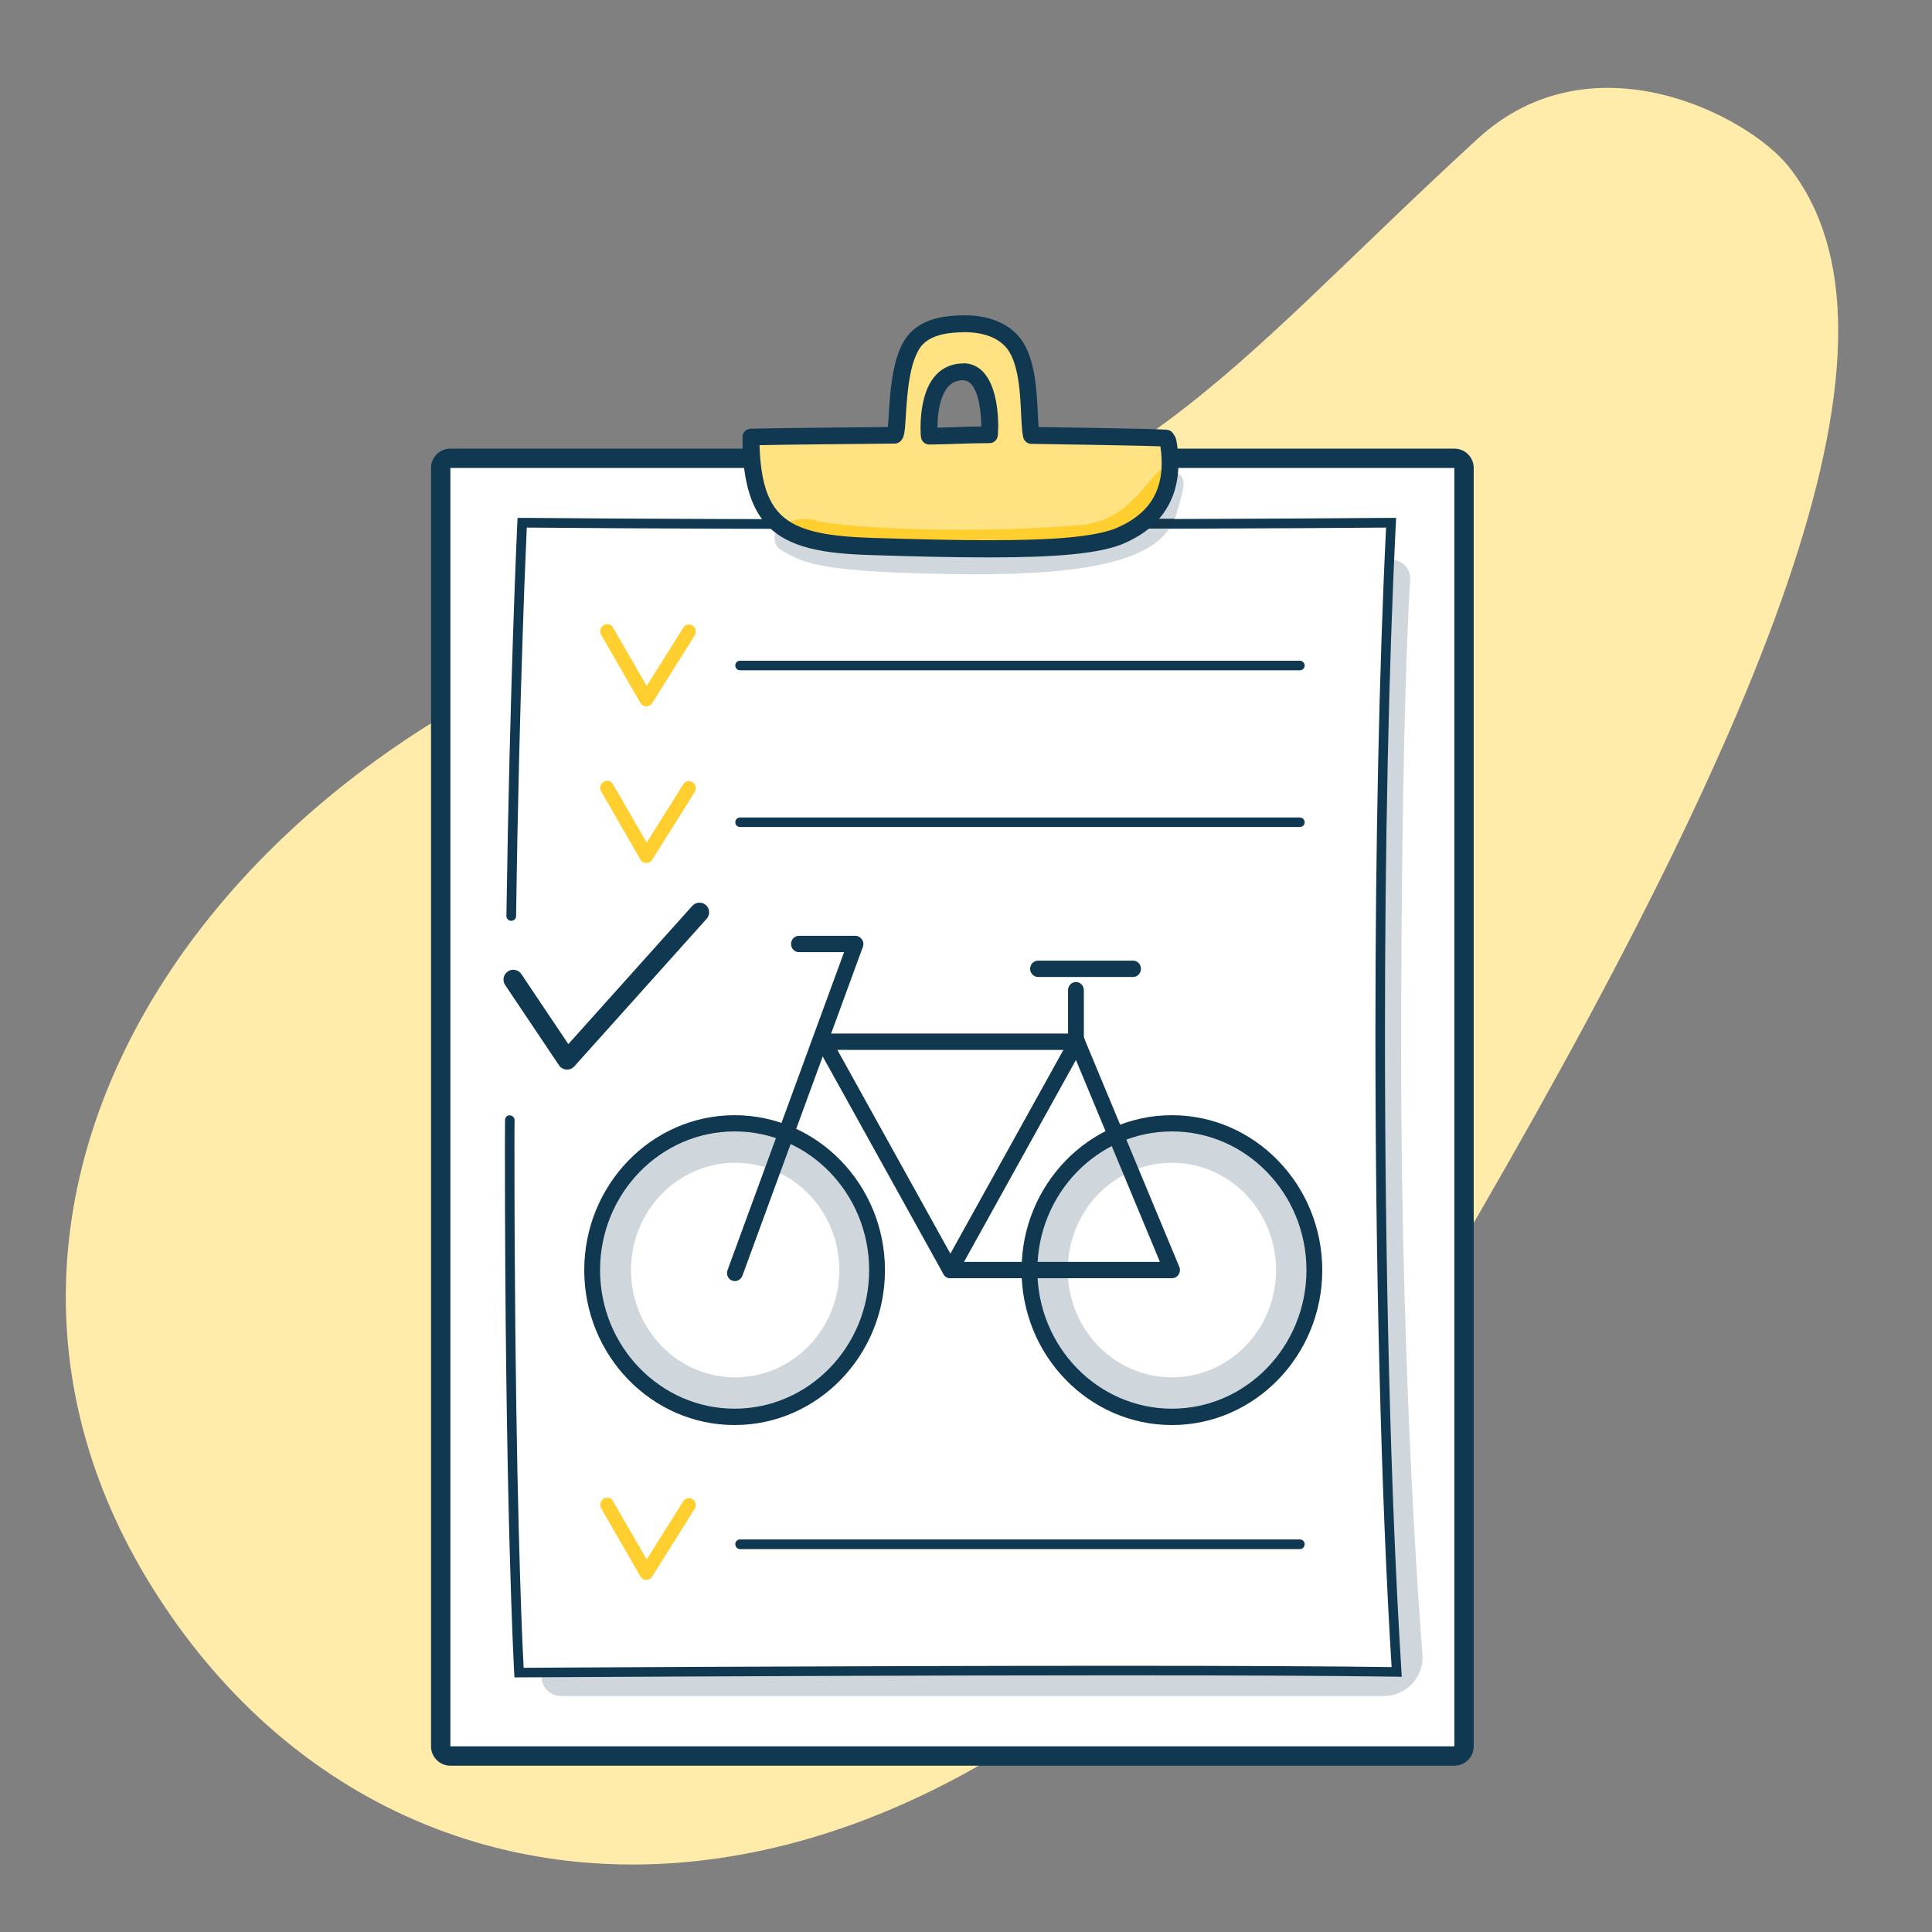
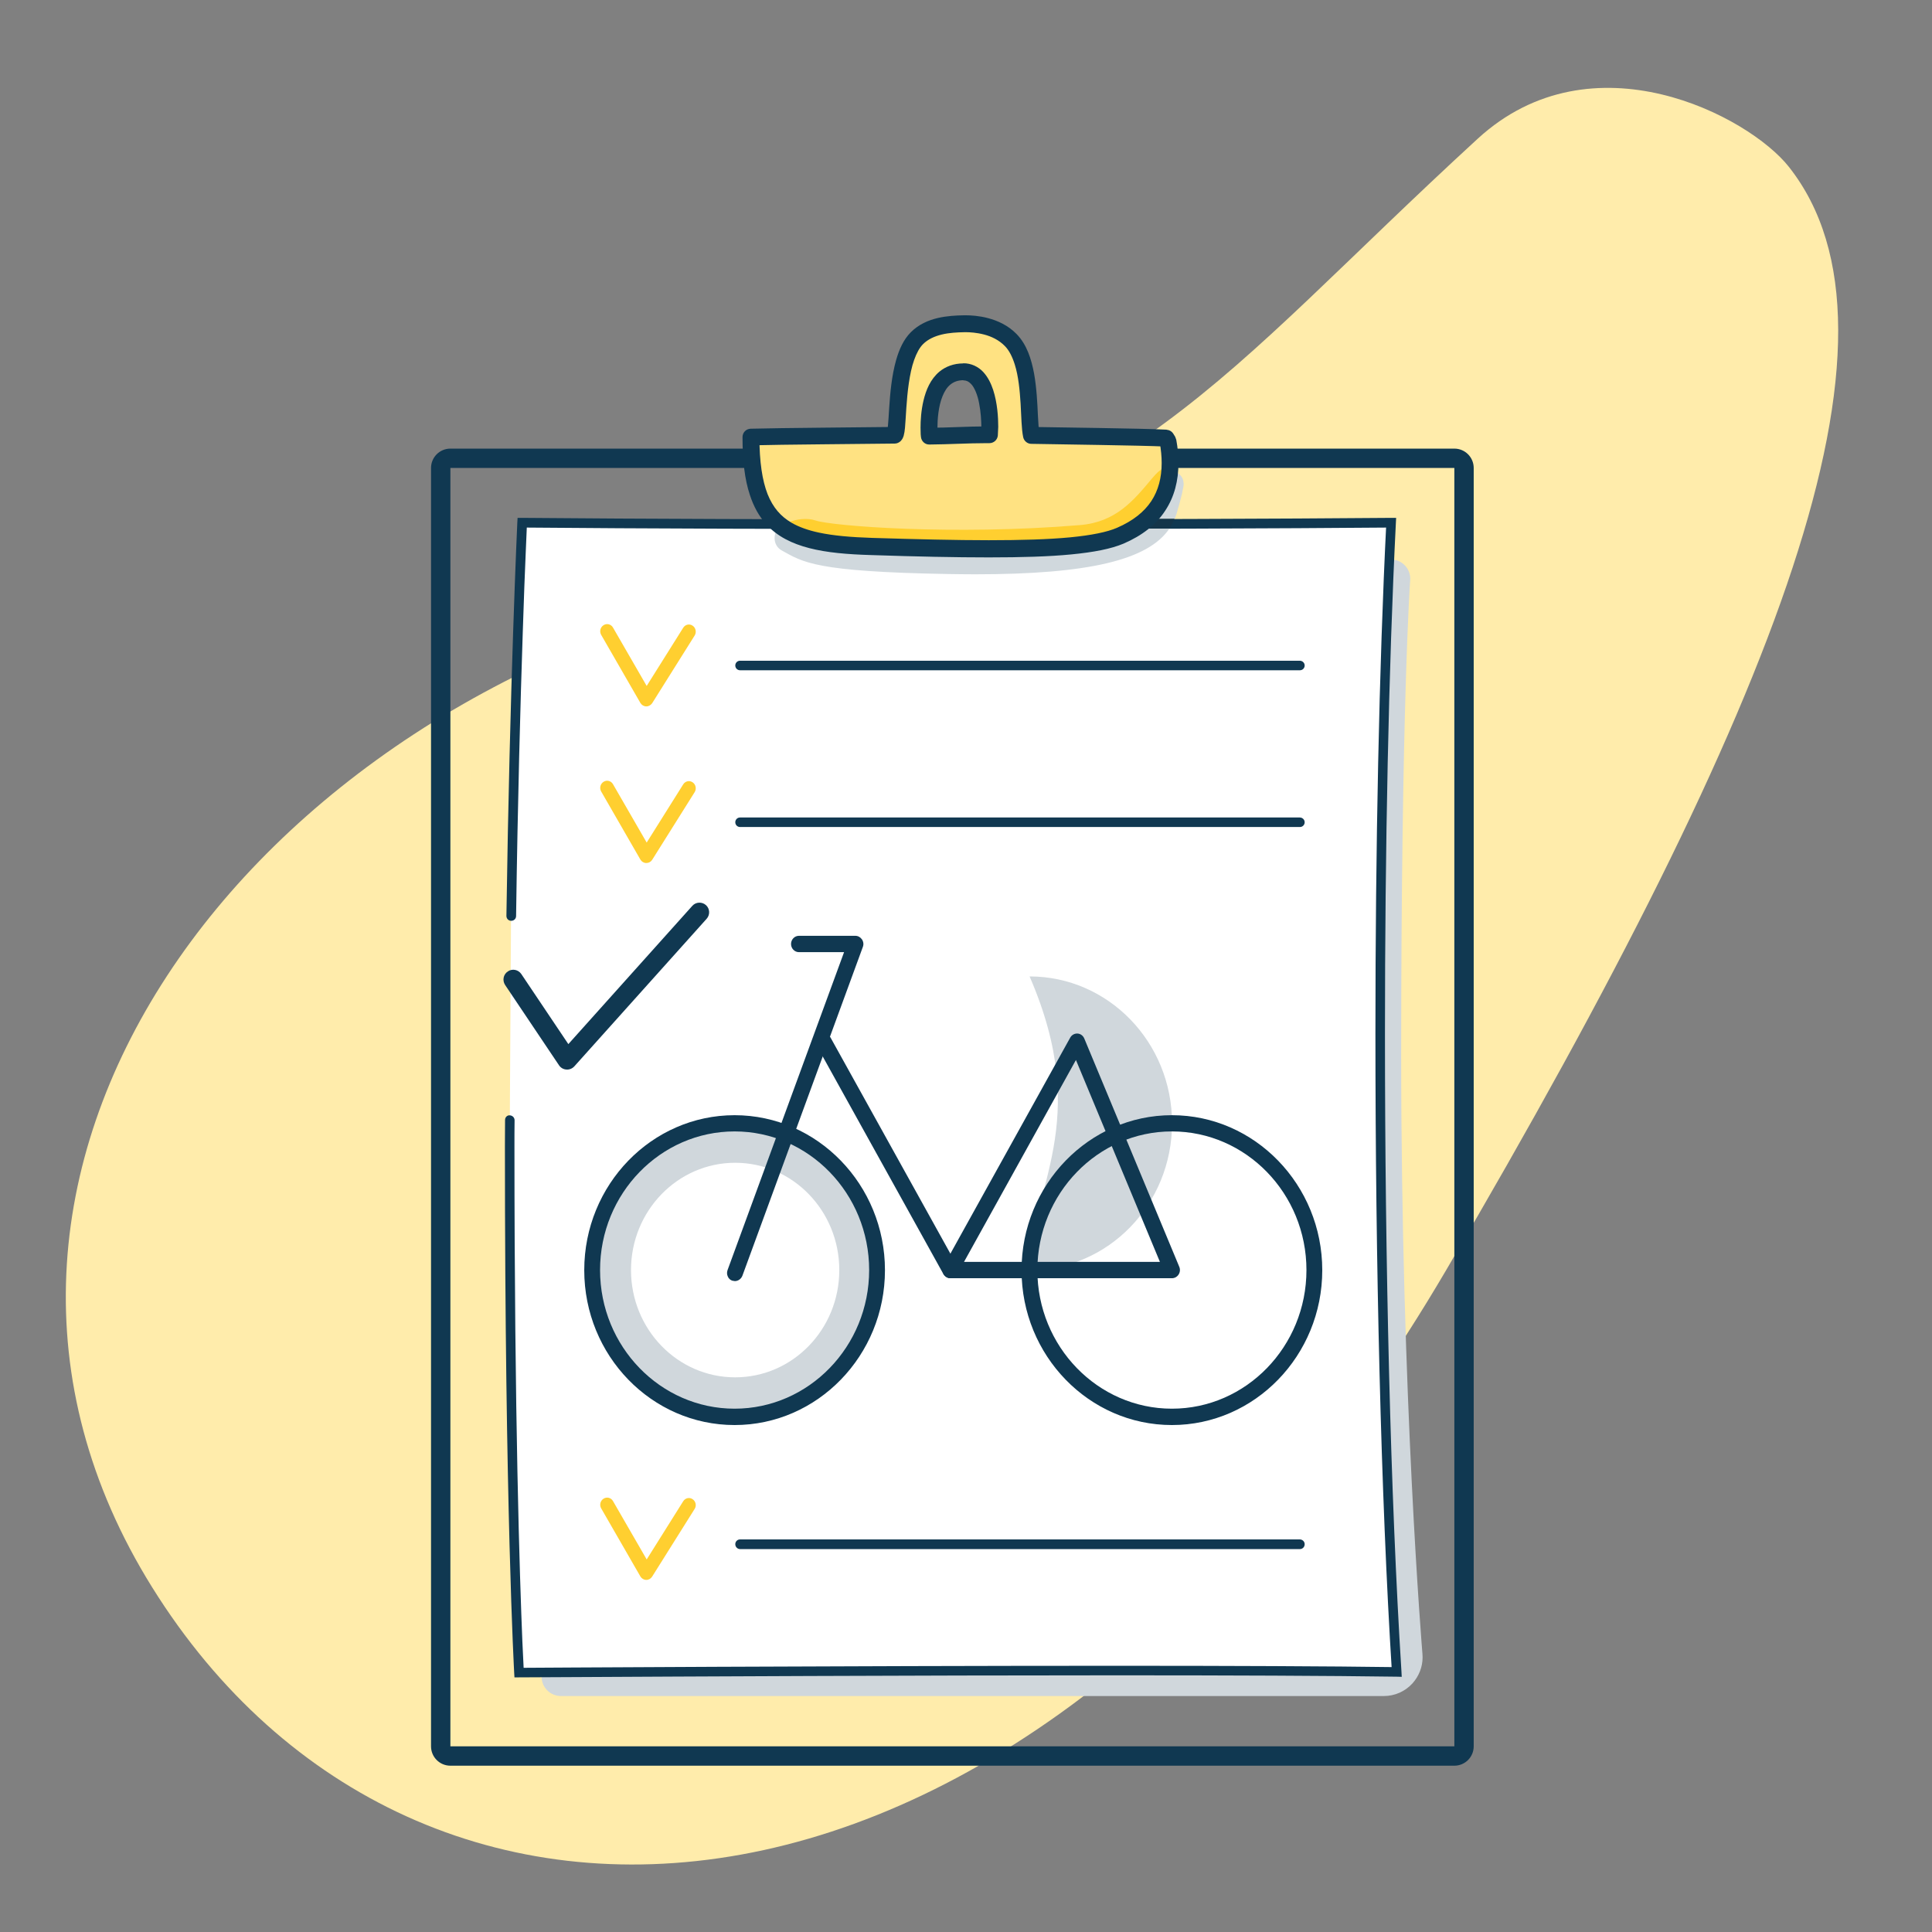
<svg xmlns="http://www.w3.org/2000/svg" xmlns:xlink="http://www.w3.org/1999/xlink" version="1.1" id="Ebene_1" x="0px" y="0px" viewBox="0 0 141.73 141.73" style="enable-background:new 0 0 141.73 141.73;" xml:space="preserve">
  <rect x="0" y="0" width="141.73" height="141.73" fill="#808080" stroke="none" />
  <style type="text/css">
	.st0{clip-path:url(#SVGID_00000117639605649759149780000018397047099274255251_);fill:#FFECAB;}
	.st1{fill:#FFFFFF;}
	.st2{fill:#103851;}
	.st3{fill:#D0D7DC;}
	.st4{fill:#D0D8DD;}
	.st5{fill:#14354A;}
	.st6{fill:#FFE282;}
	.st7{fill:#FFCF30;}
</style>
  <g>
    <g>
      <defs>
        <rect id="SVGID_1_" x="-1" y="0.73" width="141.73" height="141.73" />
      </defs>
      <clipPath id="SVGID_00000098187963804118843870000012966469276764850365_">
        <use xlink:href="#SVGID_1_" style="overflow:visible;" />
      </clipPath>
      <path style="clip-path:url(#SVGID_00000098187963804118843870000012966469276764850365_);fill:#FFECAB;" d="M56.31,43.12    c27.45-5.96,32.81-15.24,52.09-32.94c8.41-7.72,19.9-1.66,22.83,2.06c9.71,12.29-0.61,39.14-25.12,80.9    c-30.7,52.31-75.61,54.35-94.95,23.3C-7.65,86.26,17.82,51.48,56.31,43.12" />
    </g>
-     <path class="st1" d="M32.33,34.33v93.78c0,0.39,0.32,0.71,0.71,0.71h73.65c0.39,0,0.71-0.32,0.71-0.71V34.33   c0-0.39-0.32-0.71-0.71-0.71H33.04C32.65,33.62,32.33,33.94,32.33,34.33" />
    <path class="st2" d="M32.33,34.33h-0.71v93.78c0,0.78,0.63,1.42,1.42,1.42h73.65c0.78,0,1.42-0.63,1.42-1.42V34.33   c0-0.78-0.63-1.42-1.42-1.42H33.04c-0.78,0-1.42,0.63-1.42,1.42H32.33h0.71h73.65v93.78H33.04V34.33H32.33L32.33,34.33z" />
    <path class="st3" d="M41.15,124.42h60.37c0.79,0,1.55-0.33,2.09-0.92c0.48-0.53,0.75-1.21,0.75-1.92l-0.01-0.24   c-0.01-0.15-1.56-18.72-1.56-43.97c0-25.27,0.65-34.77,0.66-34.81c0.06-0.78-0.53-1.46-1.31-1.51c-0.78-0.06-1.46,0.53-1.51,1.31   c-0.01,0.14-0.66,9.69-0.66,35.01c0,25.37,1.56,44,1.57,44.21l0,0l0,0l0,0H41.15c-0.78,0-1.42,0.63-1.42,1.42   C39.73,123.78,40.36,124.42,41.15,124.42L41.15,124.42z" />
    <path class="st1" d="M37.4,82.16c0,1.21-0.01,0.67-0.01,1.88c0,26.63,0.68,38.64,0.68,38.64s47.65-0.31,64.38-0.06   c-1.46-23.28-1.6-60.7-0.42-84.3c-15.28,0.13-44.59,0.17-63.74,0c0,0-0.55,11.76-0.8,28.84L37.4,82.16" />
    <path class="st2" d="M37.05,82.16c0,1.21-0.01,0.67-0.01,1.89c0,26.64,0.68,38.65,0.68,38.66l0.02,0.34l0.34,0   c0,0,1.5-0.01,4.06-0.02c7.68-0.04,24.9-0.13,39.83-0.13c8.15,0,15.63,0.03,20.48,0.1l0.38,0.01l-0.02-0.38   c-0.81-12.86-1.21-30.04-1.21-46.82c0-13.58,0.27-26.89,0.8-37.44l0.02-0.38l-0.38,0c-8.15,0.07-20.29,0.11-32.75,0.11   c-10.9,0-22.05-0.03-30.98-0.11l-0.34,0l-0.02,0.34c0,0-0.55,11.77-0.8,28.86c0,0.2,0.15,0.36,0.35,0.36c0.2,0,0.36-0.15,0.36-0.35   c0.12-8.54,0.32-15.75,0.49-20.82c0.08-2.54,0.16-4.54,0.22-5.91c0.06-1.37,0.09-2.1,0.09-2.1l-0.35-0.02l0,0.35   c8.93,0.08,20.08,0.11,30.98,0.11c12.46,0,24.61-0.04,32.76-0.11l0-0.35l-0.35-0.02c-0.53,10.56-0.8,23.89-0.8,37.47   c0,16.79,0.4,33.98,1.21,46.87l0.35-0.02l0-0.35c-4.87-0.07-12.34-0.1-20.49-0.1c-19.91,0-43.89,0.15-43.89,0.15l0,0.35l0.35-0.02   c0,0-0.04-0.75-0.11-2.29c-0.19-4.62-0.58-16.36-0.58-36.33c0-1.21,0-0.67,0.01-1.88c0-0.2-0.16-0.35-0.35-0.36   C37.21,81.8,37.05,81.96,37.05,82.16" />
    <polygon class="st2" points="58.27,37.68 58.27,37.68 58.29,37.69 58.27,37.68  " />
    <path class="st4" d="M84.68,38.06c0.01-0.01,0.01-0.01,0.02-0.02c0.02,0,0.05,0,0.07,0c0.01-0.11,0.04-0.22,0.09-0.35   c0.1-0.22,0.23-0.34,0.4-0.42c0.47-0.76,0.74-1.66,0.83-2.67l0.1,0.02c0.33,0.09,0.61,0.4,0.63,0.76c0.05,0.27-0.07,0.54-0.1,0.8   c-0.12,0.5-0.22,0.86-0.31,1.16c-0.07,0.28-0.14,0.5-0.23,0.71C85.68,38.06,85.18,38.06,84.68,38.06" />
    <path class="st4" d="M71.54,42.13c-0.64,0-1.29-0.01-1.98-0.02c-9.81-0.17-10.64-0.86-12.23-1.74c-0.57-0.33-0.62-1.03-0.34-1.51   c1.51,1.16,3.78,1.52,6.91,1.62c3.27,0.11,6.14,0.17,8.6,0.17c4.88,0,8.16-0.26,9.86-0.99c0.58-0.25,1.09-0.54,1.53-0.88   c0.64,0,1.28,0,1.9-0.01c0,0,0,0,0,0l0,0C84.24,41.08,79.87,42.13,71.54,42.13" />
    <path class="st5" d="M83.9,38.77c0.29-0.22,0.54-0.46,0.77-0.71c0.5,0,1,0,1.49,0c-0.09,0.22-0.21,0.44-0.36,0.71   C85.18,38.77,84.55,38.77,83.9,38.77" />
    <path class="st6" d="M85.66,32.14c-1.99-0.1-7.96-0.16-9.98-0.21c-0.29-1.38,0.1-5.4-1.52-7.08c-1.15-1.18-2.9-1.22-3.42-1.21   c-1.12,0.03-2.54,0.12-3.5,1.07c-1.71,1.7-1.29,6.84-1.65,7.2c-2.15,0.03-8.45,0.07-10.6,0.13c0,6.77,2.63,7.92,8.93,8.13   c9.8,0.32,15.85,0.28,18.34-0.8c3.15-1.36,4.08-3.83,3.53-7.02L85.66,32.14L85.66,32.14z M68.12,31.37c0-1.44-0.24-4.14,2.69-4.14   c2.05,0,1.86,4.01,1.79,4.66c-1.46-0.01-2.98,0.09-4.44,0.1C68.16,32,68.1,31.48,68.12,31.37L68.12,31.37z" />
    <path class="st7" d="M85.7,35.01c0,0,0.17-1.54-1.19,0.09s-2.65,3.2-5.28,3.42c-9.28,0.77-18.22,0.07-19.41-0.34   c-1.19-0.41-3.23,0.43-1.96,0.86c1.28,0.43,2.89,1.11,11.75,1.2C78.46,40.32,84.76,40.53,85.7,35.01L85.7,35.01z" />
    <path class="st2" d="M85.56,32.14l0.03-0.62c-2-0.1-7.93-0.16-9.93-0.2l-0.01,0.62l0.61-0.13c-0.06-0.26-0.09-0.75-0.12-1.34   c-0.04-0.88-0.09-1.99-0.28-3.06c-0.2-1.07-0.53-2.13-1.28-2.9c-0.63-0.65-1.41-0.99-2.09-1.17c-0.68-0.18-1.29-0.21-1.64-0.21   l-0.13,0c-0.57,0.01-1.24,0.04-1.93,0.2c-0.68,0.16-1.39,0.46-1.97,1.04c-0.54,0.54-0.86,1.27-1.08,2.04   c-0.33,1.16-0.44,2.46-0.51,3.51c-0.03,0.52-0.06,0.98-0.09,1.3c-0.01,0.16-0.03,0.29-0.05,0.36l-0.01,0.04l0,0.01l0.37,0.13   l-0.27-0.27c-0.1,0.1-0.1,0.14-0.1,0.15l0.37,0.13l-0.27-0.27l0.44,0.44l-0.01-0.62c-2.13,0.03-8.39,0.07-10.54,0.13   c-0.34,0.01-0.6,0.28-0.6,0.62c0,1.71,0.16,3.1,0.54,4.24c0.28,0.86,0.68,1.58,1.21,2.16c0.8,0.88,1.87,1.41,3.15,1.74   c1.28,0.33,2.79,0.46,4.57,0.51c3.28,0.11,6.14,0.17,8.59,0.17c2.42,0,4.43-0.06,6.07-0.22c1.64-0.16,2.89-0.4,3.82-0.79   c1.37-0.59,2.4-1.4,3.06-2.42c0.67-1.01,0.97-2.2,0.97-3.49c0-0.55-0.05-1.12-0.16-1.71l-0.08-0.22l-0.13-0.21   c-0.11-0.18-0.29-0.29-0.5-0.3L85.56,32.14l-0.53,0.32l0.13,0.21l0.53-0.32l-0.61,0.11c0.09,0.53,0.14,1.03,0.14,1.5   c0,1.1-0.25,2.02-0.76,2.8c-0.52,0.78-1.32,1.44-2.52,1.96c-0.71,0.31-1.88,0.55-3.45,0.7c-1.57,0.15-3.56,0.21-5.95,0.21   c-2.43,0-5.28-0.07-8.55-0.17c-1.55-0.05-2.85-0.16-3.92-0.39c-0.8-0.17-1.46-0.41-2-0.72c-0.8-0.47-1.36-1.11-1.76-2.1   c-0.39-1-0.6-2.37-0.6-4.2h-0.62l0.02,0.62c2.13-0.06,8.39-0.1,10.53-0.13c0.16,0,0.31-0.07,0.43-0.18   c0.16-0.17,0.18-0.28,0.22-0.38c0.05-0.19,0.08-0.37,0.1-0.6c0.07-0.78,0.1-2.03,0.28-3.26c0.09-0.61,0.21-1.21,0.39-1.71   c0.18-0.51,0.4-0.91,0.65-1.16c0.37-0.37,0.85-0.58,1.38-0.71c0.54-0.13,1.12-0.16,1.67-0.17l0.11,0c0.28,0,0.78,0.03,1.32,0.17   c0.54,0.14,1.09,0.4,1.52,0.84c0.31,0.31,0.55,0.78,0.73,1.35c0.27,0.85,0.37,1.9,0.43,2.87c0.06,0.98,0.06,1.84,0.19,2.47   c0.06,0.28,0.31,0.49,0.59,0.49c2.01,0.04,7.95,0.11,9.89,0.2L85.56,32.14l-0.53,0.32L85.56,32.14L85.56,32.14z M70.66,27.28v0.62   c0.25,0.01,0.39,0.08,0.57,0.26c0.26,0.26,0.49,0.83,0.6,1.44c0.12,0.61,0.16,1.27,0.16,1.73c0,0.24-0.01,0.44-0.02,0.51l0.62,0.06   l0-0.62l-0.22,0c-1.41,0-2.84,0.1-4.2,0.1l0,0.62l0.62-0.06l0-0.03c-0.01-0.08-0.02-0.27-0.02-0.54c0-0.6,0.07-1.57,0.37-2.3   c0.15-0.37,0.34-0.67,0.58-0.86c0.24-0.19,0.51-0.31,0.94-0.32V27.28v-0.62c-0.69,0-1.29,0.23-1.74,0.6   c-0.67,0.56-0.99,1.36-1.17,2.11c-0.18,0.75-0.22,1.49-0.22,2c0,0.41,0.02,0.67,0.03,0.68c0.03,0.32,0.3,0.57,0.62,0.56   c1.41-0.01,2.84-0.1,4.19-0.1l0.21,0c0.32,0,0.59-0.24,0.62-0.56c0.01-0.14,0.02-0.36,0.03-0.64c0-0.69-0.06-1.74-0.37-2.7   c-0.16-0.48-0.38-0.94-0.73-1.32c-0.35-0.38-0.88-0.65-1.47-0.64V27.28L70.66,27.28z" />
    <path class="st7" d="M47.41,51.82L47.41,51.82c-0.18,0-0.34-0.1-0.43-0.25l-2.88-5c-0.14-0.25-0.06-0.56,0.18-0.71   c0.24-0.15,0.55-0.07,0.69,0.18l2.47,4.28l2.68-4.27c0.15-0.24,0.46-0.31,0.69-0.15c0.23,0.15,0.3,0.48,0.15,0.72l-3.12,4.97   C47.74,51.73,47.59,51.82,47.41,51.82L47.41,51.82z" />
    <path class="st7" d="M47.41,63.31L47.41,63.31c-0.18,0-0.34-0.1-0.43-0.25l-2.88-5c-0.14-0.25-0.06-0.56,0.18-0.71   c0.24-0.15,0.55-0.07,0.69,0.18l2.47,4.28l2.68-4.27c0.15-0.24,0.46-0.31,0.69-0.15c0.23,0.15,0.3,0.48,0.15,0.72l-3.12,4.97   C47.74,63.23,47.59,63.31,47.41,63.31L47.41,63.31z" />
    <path class="st7" d="M47.41,115.9L47.41,115.9c-0.18,0-0.34-0.1-0.43-0.25l-2.88-5c-0.14-0.25-0.06-0.56,0.18-0.71   c0.24-0.15,0.55-0.07,0.69,0.18l2.47,4.28l2.68-4.27c0.15-0.24,0.46-0.31,0.69-0.15c0.23,0.15,0.3,0.48,0.15,0.71l-3.12,4.97   C47.74,115.81,47.59,115.9,47.41,115.9L47.41,115.9z" />
    <path class="st2" d="M95.35,48.47H54.29c-0.2,0-0.35,0.16-0.35,0.35c0,0.2,0.16,0.35,0.35,0.35h41.07c0.2,0,0.35-0.16,0.35-0.35   C95.71,48.63,95.55,48.47,95.35,48.47" />
    <path class="st2" d="M95.35,59.97H54.29c-0.2,0-0.35,0.16-0.35,0.35c0,0.2,0.16,0.35,0.35,0.35h41.07c0.2,0,0.35-0.16,0.35-0.35   C95.71,60.13,95.55,59.97,95.35,59.97" />
    <path class="st2" d="M95.35,112.93H54.29c-0.2,0-0.35,0.16-0.35,0.35c0,0.2,0.16,0.36,0.35,0.36h41.07c0.2,0,0.35-0.16,0.35-0.36   C95.71,113.09,95.55,112.93,95.35,112.93" />
-     <path class="st3" d="M75.53,93.17c0,5.95,4.68,10.77,10.45,10.77c5.77,0,10.45-4.82,10.45-10.77c0-5.95-4.68-10.77-10.45-10.77   C80.2,82.4,75.53,87.22,75.53,93.17L75.53,93.17z" />
+     <path class="st3" d="M75.53,93.17c5.77,0,10.45-4.82,10.45-10.77c0-5.95-4.68-10.77-10.45-10.77   C80.2,82.4,75.53,87.22,75.53,93.17L75.53,93.17z" />
    <path class="st2" d="M85.97,104.54c6.08,0,11.03-5.1,11.03-11.36s-4.95-11.37-11.03-11.37c-6.08,0-11.03,5.1-11.03,11.37   S79.89,104.54,85.97,104.54L85.97,104.54z M85.97,83c5.44,0,9.87,4.56,9.87,10.17c0,5.61-4.43,10.17-9.87,10.17   c-5.44,0-9.87-4.56-9.87-10.17C76.11,87.56,80.53,83,85.97,83L85.97,83z" />
-     <path class="st1" d="M78.33,93.17c0,4.35,3.42,7.87,7.64,7.87c4.22,0,7.64-3.52,7.64-7.87c0-4.35-3.42-7.87-7.64-7.87   C81.76,85.3,78.33,88.82,78.33,93.17L78.33,93.17z" />
    <path class="st3" d="M43.44,93.17c0,5.95,4.68,10.77,10.45,10.77c5.77,0,10.45-4.82,10.45-10.77c0-5.95-4.68-10.77-10.45-10.77   C48.12,82.4,43.44,87.22,43.44,93.17L43.44,93.17z" />
    <path class="st2" d="M53.89,104.54c6.08,0,11.03-5.1,11.03-11.36s-4.95-11.37-11.03-11.37c-6.08,0-11.03,5.1-11.03,11.37   S47.81,104.54,53.89,104.54L53.89,104.54z M53.89,83c5.44,0,9.87,4.56,9.87,10.17s-4.43,10.17-9.87,10.17   c-5.44,0-9.87-4.56-9.87-10.17S48.45,83,53.89,83L53.89,83z" />
    <path class="st1" d="M46.29,93.17c0,4.35,3.42,7.87,7.64,7.87c4.22,0,7.64-3.52,7.64-7.87c0-4.35-3.42-7.87-7.64-7.87   C49.72,85.3,46.29,88.82,46.29,93.17L46.29,93.17z" />
    <path class="st2" d="M85.97,93.77c0.2,0,0.38-0.1,0.49-0.27c0.11-0.17,0.13-0.38,0.05-0.57l-6.97-16.75   c-0.09-0.21-0.28-0.35-0.5-0.36l-0.03,0c-0.21,0-0.4,0.12-0.5,0.3l-9.29,16.75c-0.1,0.19-0.1,0.41,0,0.6c0.1,0.18,0.3,0.3,0.5,0.3   H85.97L85.97,93.77z M85.09,92.57H70.72l8.21-14.81L85.09,92.57L85.09,92.57z" />
-     <path class="st2" d="M79.01,77.02c0.32,0,0.58-0.27,0.58-0.6c0-0.33-0.26-0.6-0.58-0.6H60.93c-0.32,0-0.58,0.27-0.58,0.6   c0,0.33,0.26,0.6,0.58,0.6H79.01L79.01,77.02z" />
    <path class="st2" d="M53.91,93.98c0.24,0,0.46-0.16,0.55-0.39l8.84-24.13c0.07-0.18,0.04-0.39-0.07-0.55   c-0.11-0.16-0.29-0.26-0.48-0.26h-4.14c-0.32,0-0.58,0.27-0.58,0.6c0,0.33,0.26,0.6,0.58,0.6h3.31l-8.55,23.33   c-0.05,0.15-0.05,0.31,0.02,0.46c0.06,0.15,0.18,0.26,0.33,0.31L53.91,93.98L53.91,93.98z" />
    <path class="st2" d="M69.72,93.77c0.1,0,0.2-0.03,0.29-0.08c0.14-0.08,0.23-0.21,0.27-0.36c0.04-0.15,0.02-0.32-0.06-0.46   l-9.29-16.75c-0.1-0.19-0.3-0.3-0.51-0.3c-0.1,0-0.2,0.03-0.29,0.08c-0.14,0.08-0.23,0.21-0.27,0.36   c-0.04,0.15-0.02,0.32,0.06,0.46l9.29,16.75C69.32,93.65,69.51,93.77,69.72,93.77L69.72,93.77z" />
-     <path class="st2" d="M78.93,76.83c0.32,0,0.58-0.27,0.58-0.6v-3.59c0-0.33-0.26-0.6-0.58-0.6c-0.32,0-0.58,0.27-0.58,0.6v3.59   C78.35,76.56,78.61,76.83,78.93,76.83L78.93,76.83z" />
-     <path class="st2" d="M83.12,71.67c0.32,0,0.58-0.27,0.58-0.6c0-0.33-0.26-0.6-0.58-0.6h-6.97c-0.32,0-0.58,0.27-0.58,0.6   c0,0.33,0.26,0.6,0.58,0.6H83.12L83.12,71.67z" />
    <path class="st1" d="M37.64,71.85c1.32,1.97,2.64,3.93,3.96,5.9c3.24-3.61,6.48-7.22,9.71-10.83" />
    <path class="st2" d="M37.05,72.25c1.32,1.97,2.64,3.93,3.96,5.9c0.12,0.18,0.32,0.3,0.54,0.31c0.22,0.02,0.43-0.07,0.58-0.23   c3.24-3.61,6.48-7.22,9.71-10.83c0.26-0.29,0.24-0.74-0.05-1c-0.29-0.26-0.74-0.24-1,0.05c-3.24,3.61-6.48,7.22-9.71,10.83   l0.53,0.47l0.59-0.4c-1.32-1.97-2.64-3.93-3.96-5.9c-0.22-0.32-0.66-0.41-0.98-0.19C36.92,71.48,36.84,71.92,37.05,72.25   L37.05,72.25z" />
  </g>
</svg>